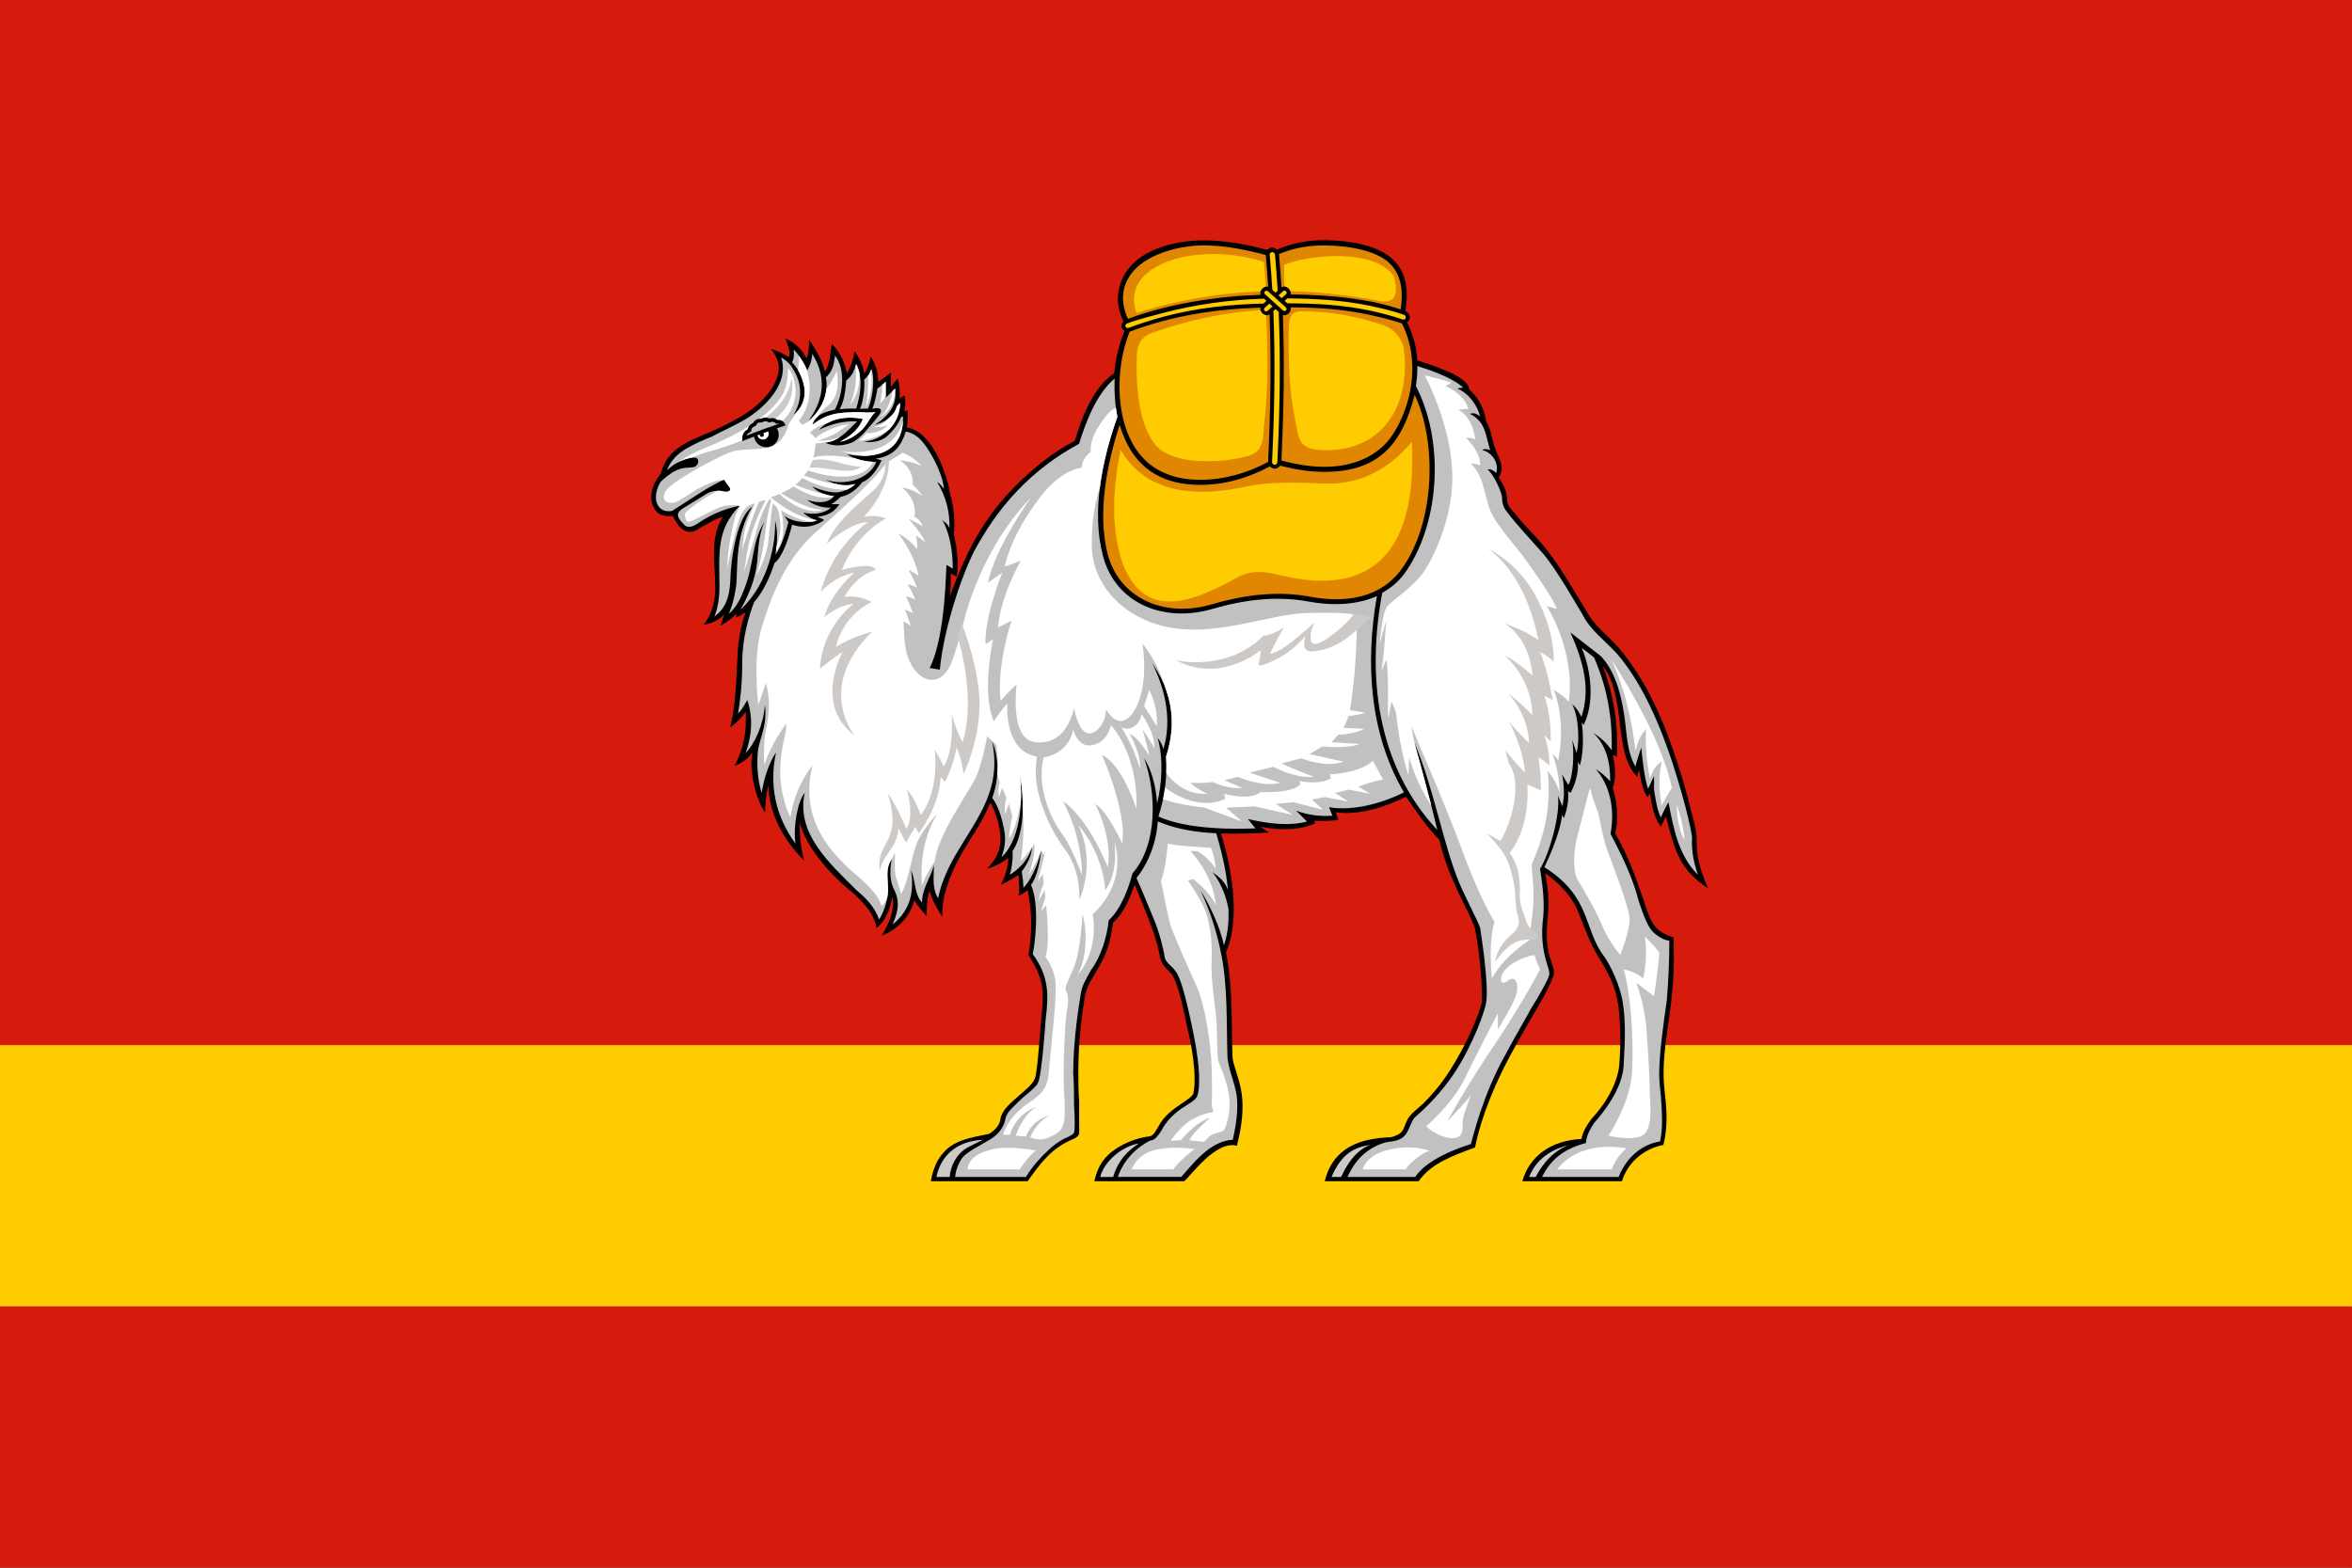
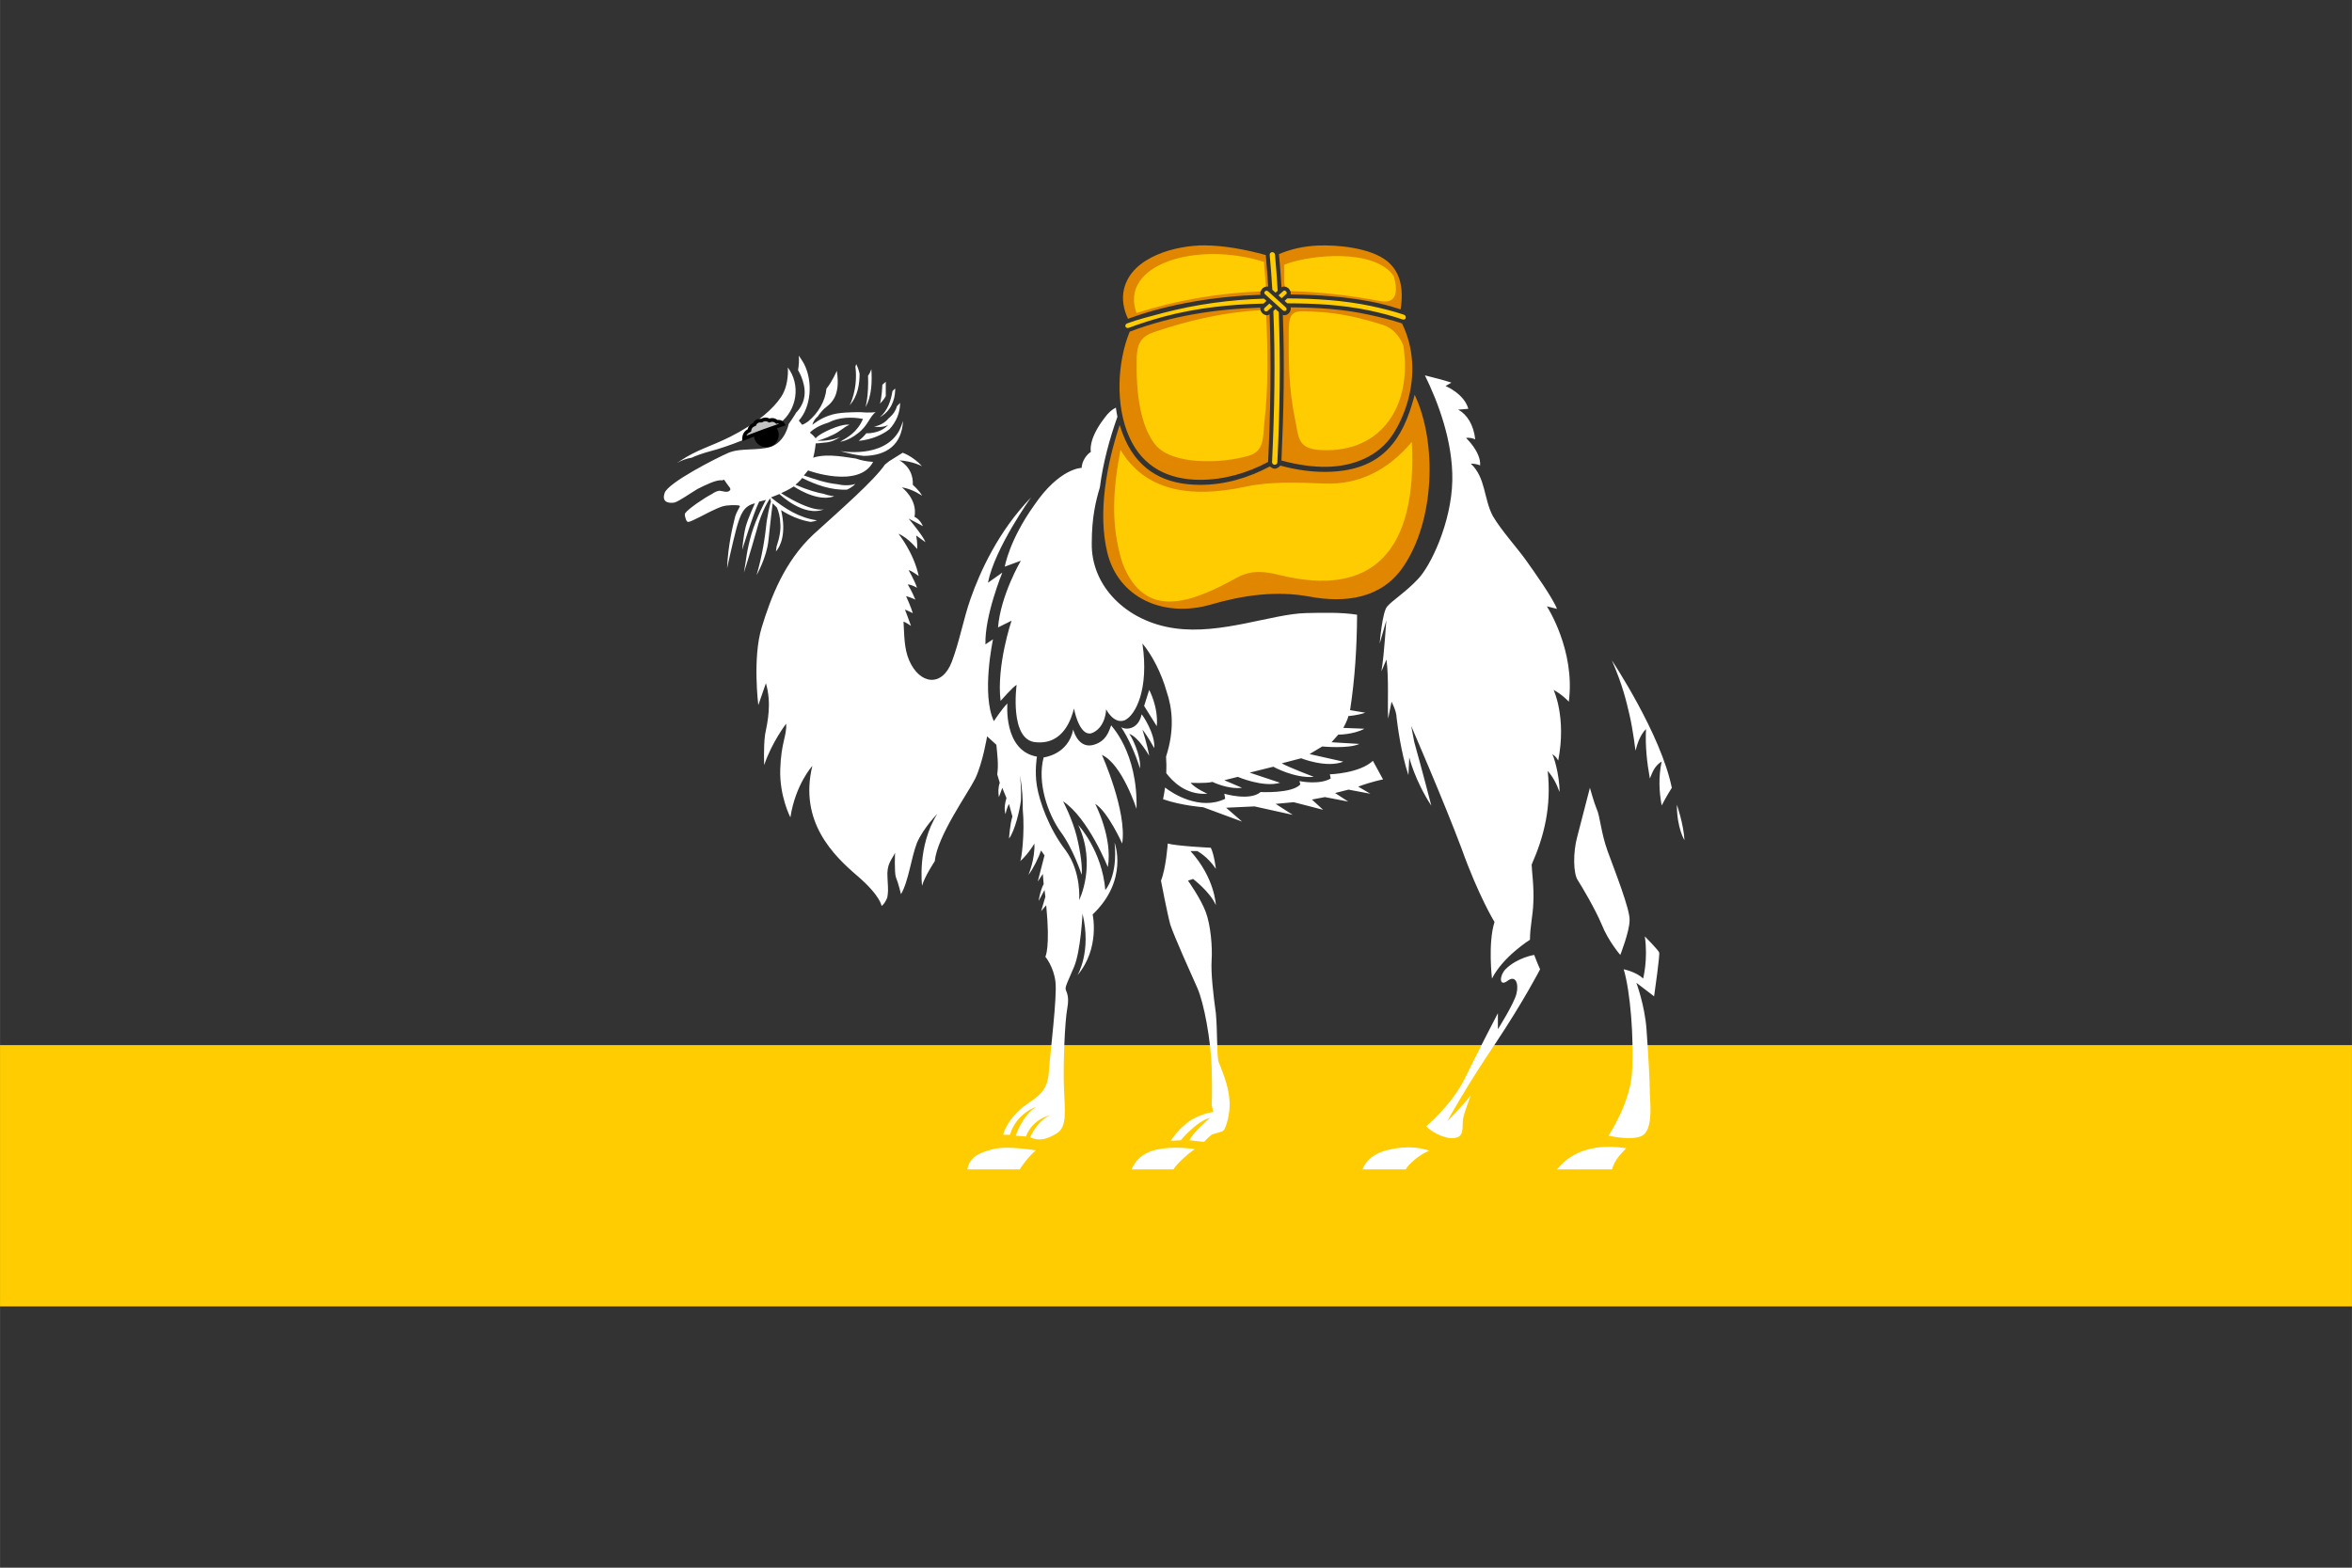
<svg xmlns="http://www.w3.org/2000/svg" width="600" height="400" fill-rule="evenodd" version="1.1" viewBox="0 0 169.33 112.89">
  <rect x="0" y="0" width="169.33" height="112.89" fill="#333333" stroke="none" />
  <defs>
    <style type="text/css" />
  </defs>
  <g transform="matrix(.081 0 0 .081 45.156 79.022)">
    <g fill="#9000cc">
      <path d="m0 20v100h60v-20h-40v-80z" />
      <path d="m80 20v100h60v-20h-40v-20h40v-20h-40v-20h40v-20z" />
      <path d="m210 40v20h20c5.523 0 10 4.477 10 10s-4.477 10-10 10h-20v20h20c16.569 0 30-13.431 30-30 0-16.569-13.431-30-30-30zm20-40c-38.66 0-70 31.34-70 70 0 38.66 31.34 70 70 70s70-31.34 70-70c0-38.66-31.34-70-70-70zm0 20c27.614 0 50 22.386 50 50 0 27.614-22.386 50-50 50s-50-22.386-50-50c0-27.614 22.386-50 50-50z" />
    </g>
-     <path d="m320 20v100h20v-62.781l40 62.781h20v-100h-20v62.781l-40-62.781z" fill="#f00" />
+     <path d="m320 20v100h20v-62.781l40 62.781h20v-100h-20l-40-62.781z" fill="#f00" />
    <g fill="#9000cc">
      <rect x="420" y="20" width="20" height="100" />
      <path d="m460 20v100h50c16.569 0 30-13.431 30-30v-40c0-16.569-13.431-30-30-30zm20 20h30c5.523 0 10 4.477 10 10v40c0 5.523-4.477 10-10 10h-30z" />
      <path d="m660 20-20 20h30c5.523 0 10 4.477 10 10s-4.477 10-10 10c-16.569 0-30 13.431-30 30v30h60v-20h-40v-10c0-5.523 4.477-10 10-10 16.569 0 30-13.431 30-30 0-16.569-13.431-30-30-30h-10z" />
      <path d="m790 3e-6c-38.66 0-70 31.34-70 70 0 38.66 31.34 70 70 70s70-31.34 70-70c0-38.66-31.34-70-70-70zm0 20c27.614 0 50 22.386 50 50 0 27.614-22.386 50-50 50s-50-22.386-50-50c0-27.614 22.386-50 50-50z" />
      <path d="m880 40v80h20v-100z" />
      <path d="m920 20v60h30c5.523 0 10 4.477 10 10s-4.477 10-10 10h-30l20 20h10c16.569 0 30-13.431 30-30s-13.431-30-30-30h-10v-20h40v-20z" />
    </g>
  </g>
-   <rect x="-2.5e-6" y="-3.1274e-6" width="169.33" height="112.89" fill="#d61a0c" />
  <rect x="-2.5e-6" y="75.259" width="169.33" height="18.815" fill="#fecc00" />
  <g transform="matrix(1.278 0 0 1.278 21.59 -39.343)">
    <g fill-rule="nonzero">
-       <path d="m54.481 44.862c0.061-0.06 0.168-0.121 0.264-0.13 0.103-0.009 0.234 0.062 0.307 0.117 0.73-0.312 1.465-0.486 2.267-0.522 1.14-0.051 3.094 0.116 4.112 0.948 0.813 0.664 1.075 1.668 0.845 3.038 0.164 0.065 0.295 0.285 0.238 0.453-0.021 0.06-0.09 0.15-0.136 0.194 0.338 0.708 0.524 1.363 0.572 2.133 0.497 0.166 2.921 0.865 2.921 1.632 0.39 0.344 0.851 0.953 0.951 1.807 0.277 0.415 0.321 0.963 0.476 1.427 0.055 0.163 0.113 0.321 0.19 0.476 0.213 0.412 0.322 0.881 0.048 1.237 0.26 0.429 0.468 0.785 0.468 1.271 0.008 0.182 0.07 0.282 0.15 0.442 0.272 0.302 0.525 0.632 0.803 0.938 0.433 0.477 0.891 0.936 1.281 1.433 0.805 1.025 1.639 2.482 2.315 3.591 0.587 0.963 1.187 1.232 1.94 2.179 1.451 1.824 2.347 3.885 3.086 6.18 0.271 0.792 0.503 1.609 0.706 2.421 0.148 0.592 0.359 1.226 0.399 1.838 0.012 0.185-0.005 0.374 0.008 0.6 0.046 0.768 0.328 1.587 0.639 2.272-1.687-1.088-1.892-2.244-2.378-4.043l-0.285 0.571c-0.423-0.594-0.478-1.121-0.618-1.855l-0.143 0.19c-0.331-0.51-0.337-0.986-0.476-1.522-0.048 0.095-0.048 0.238-0.095 0.38-0.821-0.802-0.883-2.385-1.039-3.502-0.135-0.961-0.335-2.071-0.898-2.736 0.64 1.666 0.874 3.345 0.795 5.097l-0.238-0.095c0.153 0.612 0.211 1.351 0 1.855 0.254 0.762 0.34 1.78 0.143 2.568 0.684 1.168 1.14 2.422 1.575 3.697 0.243 0.711 0.378 1.233 0.728 1.61 0.217 0.234 0.518 0.411 0.979 0.543 0.053 1.477 0.011 2.339-0.125 3.59-0.142 1.312-0.439 2.72-0.435 4.08 0.001 0.414 0.038 0.826 0.086 1.251 0.109 0.964 0.139 1.833-0.097 2.78-1.139 0.214-2.037 1.042-2.331 2.045h-5.612c0.389-1.415 1.64-2.307 3.329-2.378 0.067-0.388 0.289-0.771 0.571-1.142 0.755-0.795 1.524-2.04 1.57-3.187 0.075-1.058 0.069-2.197-0.077-3.261-0.133-0.972-0.561-1.787-1.062-2.59-0.488-0.782-0.815-1.664-1.145-2.521-0.34-0.918-1.089-1.698-1.903-2.283 0.228 1.121 0.221 1.895 0.119 2.808-0.063 0.755-0.027 1.496 0.235 2.21 0.111 0.303 0.216 0.572 0.074 0.88-0.274 0.684-0.667 1.366-1.046 1.998-0.482 0.833-0.965 1.666-1.41 2.499-0.816 1.535-1.575 3.337-1.92 5.064-1.203 0.448-2.479 0.889-3.176 1.903h-5.29c0.33-1.398 1.298-2.127 2.645-2.367 0.367-0.065 0.739-0.107 1.065-0.107 0.8-0.207 0.696-0.513 0.904-0.904 0.145-0.381 0.638-0.722 0.935-0.999 0.488-0.488 0.891-0.972 1.241-1.473 0.752-1.073 1.739-2.963 2.057-4.235 0.049-1.099-0.157-2.936-0.38-4.138-0.318-1.01-1.463-2.651-2.015-5.018-0.711-0.713-1.296-1.604-1.878-2.42-0.982 0.481-2.514 1.075-3.955 0.874l0.143 0.428c-0.453 0.063-0.918 0.072-1.379 0.048l0.095 0.143c-0.647 0.302-1.758 0.474-3.092 0.19 0.127 0.127 0.328 0.227 0.476 0.333-0.902 0.045-1.807 0.087-2.711 0.048 0.741 2.356 1.034 5 0.285 6.707 0.405 2.042 0.295 3.962 0.366 5.88 0.011 0.424 0.385 1.168 0.519 2.084 0.114 0.784 0.013 1.762-0.218 2.69l-0.048 0.238c-1.176-0.333-2.612 1.698-2.972 1.998h-5.066c0.199-0.849 0.526-1.371 1.222-1.83 0.549-0.363 1.174-0.598 1.823-0.69 0.297 0 0.416-0.338 0.571-0.571 0.291-0.582 0.877-1.012 1.407-1.356 0.198-0.128 0.392-0.268 0.544-0.451 0.237-0.938-0.083-2.827-0.333-3.758-0.171-0.801-0.417-2.233-0.856-2.997-0.286-0.286-0.611-0.548-0.69-1.033-0.201-1.239-1.033-3.04-1.413-4.027-0.315 0.838-0.573 1.546-1.226 2.159-0.21 1.773-0.764 2.388-1.284 3.329-0.288 0.522-0.313 0.909-0.381 1.366-0.186 1.243-0.285 2.486-0.285 3.742 3.57e-4 0.525 0.005 1.081 0.047 1.598v1.332c0 0.143 0.013 0.334 0 0.476-0.013 0.143-0.149 0.256-0.333 0.333-1.222 0.508-1.821 1.331-2.568 2.378h-5.453c0.128-0.841 0.526-1.647 1.286-2.082 0.517-0.296 1.137-0.414 1.741-0.535l0.238-0.048c0.254-0.127 0.596-0.452 0.641-0.774 0.051-0.373 0.275-0.657 0.533-0.911 0.216-0.213 0.531-0.472 0.81-0.72 0.244-0.217 0.585-0.508 0.651-0.855 0.164-0.864 0.241-2.51 0.32-3.227 0.178-1.607 0.134-2.257-0.72-3.596 0.207-1.302 0.218-2.327-0.048-3.657-0.129 0.114-0.334 0.255-0.523 0.327 0.094-0.279 0.021-0.899 0-1.189-0.318 0.234-0.653 0.419-0.999 0.571 0.22-0.381 0.441-1.022 0.428-1.522-0.373 0.306-0.749 0.47-1.189 0.618 0.655-0.696 0.843-1.294 0.714-2.188-0.115-0.574-0.252-1.065-0.538-1.545-0.489 1.228-1.158 2.042-1.718 3.068-0.542 0.991-1.041 2.274-0.978 3.376-0.269-0.431-0.614-0.976-0.713-1.474-0.186 0.372-0.154 1.15-0.19 1.427-0.217-0.3-0.508-0.557-0.666-0.904-0.287 1-0.983 1.673-1.855 1.998 0.4-0.635 0.755-1.419 0.618-2.188-0.183 0.732-0.302 1.272-0.904 1.76-0.146-0.765-0.526-1.192-1.189-1.855-1.269-1.015-2.753-2.58-3.139-4.09 0 0.825 0.048 1.316 0.238 2.14-1.091-1.091-1.998-2.644-1.998-4.233-0.146 0.513-0.174 1.016-0.19 1.522-0.524-0.723-0.918-2.37-0.713-3.377-0.314 0.421-0.568 0.579-0.999 0.761 0.51-1.045 0.67-1.806 0.618-3.044-0.225 0.334-0.555 0.635-0.87 0.88 0.275-1.146 0.349-2.5 0.394-3.695 0.036-0.946 0.116-1.874 0.476-2.798-0.175 0.117-0.327 0.207-0.523 0.285v-0.19c-0.274 0.263-0.575 0.501-0.904 0.666 0.093-0.217 0.136-0.462 0.238-0.666-0.32 0.373-0.711 0.519-1.189 0.618 0.477-0.597 0.666-1.317 0.666-2.093 0-1.293-0.337-2.857 0.428-3.995-0.461 0.114-0.864 0.408-1.284 0.618-0.433 0.325-0.811 0.309-1.189-0.095-0.07-0.105-0.333-0.464-0.333-0.571-0.532 0.05-0.92-0.06-1.136-0.579-0.256-0.616 0.038-1.314 0.448-1.818 0.364-1.366 1.419-1.766 2.739-2.323 0.636-0.268 1.238-0.572 1.829-0.922 0.85-0.501 1.773-1.343 2.029-2.323 0.147-0.566-0.061-1.014-0.393-1.453 0.357 0.107 0.679 0.249 0.999 0.476 0.139-0.278-0.078-0.792-0.19-1.046 0.353 0.087 0.949 0.561 1.189 1.094 0.141-0.208 0.151-0.841 0.143-1.046 0.385 0.565 0.759 1.161 0.889 1.788 0.299-0.357 0.323-1.087 0.395-1.55 0.471 0.46 0.727 1.03 0.856 1.665 0.246-0.454 0.334-0.746 0.428-1.237 0.234 0.313 0.523 0.832 0.523 1.237 0.231-0.231 0.313-0.649 0.38-0.951 0.263 0.381 0.434 0.923 0.428 1.427 0.247-0.156 0.482-0.337 0.713-0.523v0.809l0.381-0.476c0.113 0.339 0.153 0.791 0.095 1.141l0.285-0.19c0.101 0.349 0.048 0.606 0 0.904l0.19-0.048c0.023 0.262-0.005 0.653-0.048 0.951 0.782 0.127 1.357 0.895 1.701 1.548 0.245 0.465 0.648 1.494 0.724 2.162 0.234 0.704 0.296 1.763 0.222 2.272 0.176 0.852 0.286 1.649 0.159 2.436l-0.333-0.19c0 0.428 0 0.856-0.048 1.284 0.887-2.4 1.79-4.287 3.662-6.183 0.947-0.96 2.154-1.957 3.377-2.568 0.375-1.311 1.045-3.042 2.217-3.81 0.071-0.868 0.299-1.691 0.578-2.391-0.199-0.149-0.228-0.325-0.061-0.534-0.295-0.617-0.387-1.22-0.249-1.838 0.473-2.121 3.015-2.74 4.834-2.726 1.095 0.009 2.258 0.194 3.504 0.535z" />
-       <path d="m33.86 54.294c-0.095 0.285-0.333 0.666-0.809 1.094-0.523 0.428-1.284 0.285-1.284 0.285 1.17-0.106 2.045-1.09 2.045-2.188l-0.182 0.19c-0.138 0.554-0.722 0.93-1.245 1.046 0.949-0.593 1.254-1.26 1.141-2.045l-0.523 0.523v-0.904c-0.174 0.143-0.292 0.268-0.467 0.38-0.09 0.546-0.199 0.951-0.294 1.141 0.238-0.048 0.428-0.048 0.476 0.048 0.095 0.143-0.19 0.428-0.333 0.618-0.19 0.19-0.761 0.999-1.284 1.237-0.571 0.238-1.189 0.19-1.522 0 0.771-0.048 1.291-0.677 1.807-1.189-0.72-0.048-1.497 0.154-2.14 0.476 0.597-0.682 1.628-0.787 2.473-0.618-0.323 0.769-0.91 1.061-1.284 1.284 0 0 0.476-0.048 0.999-0.476 0.571-0.428 0.666-0.951 0.999-1.189 0 0-0.381 0.048-0.856 0-0.428 0-1.284 0-1.76 0.19-0.476 0.143-0.951 0.523-0.951 0.523 0.179-0.625 0.845-0.753 1.276-0.856 0.444-0.889 0.63-2.192 0.009-3.044-0.087 0.618-0.159 0.876-0.52 1.237 0.187 0.936-0.28 1.879-1.002 2.473 0.777-1.067 1.148-2.333 0.238-3.805-0.033 0.586-0.313 0.924-0.285 0.951 0.05-1.19e-4 -0.393-0.838-0.767-1.203 0.026 0.237 0.029 0.511-0.09 0.727 0.19 0.19 0.523 0.618 0.666 1.284 0.238 1.094-0.571 1.665-0.571 1.665 0.285-0.476 0.428-1.046 0.333-1.617-0.048-0.428-0.37-1.008-0.571-1.237-0.137-0.156-0.302-0.265-0.476-0.381 0.512 1.479-0.964 2.901-2.11 3.556-0.593 0.339-1.222 0.612-1.79 0.915-0.476 0.19-0.904 0.38-1.332 0.618-0.809 0.428-1.094 0.999-1.189 1.284 0.143-0.143 0.38-0.333 0.571-0.428 0.333-0.19 0.809-0.333 0.999-0.285 0.238 0 0.238 0.333 0.048 0.476-0.19 0.143-0.618 0-1.094 0.238-0.333 0.143-0.714 0.476-0.904 0.666-0.19 0.333-0.333 0.809-0.19 1.189 0.19 0.476 0.618 0.476 0.856 0.428 0.285-0.19 1.046-0.666 1.475-0.951 0.571-0.381 1.332-0.761 1.427-0.809 0.048 0 0.143 0.19 0.19 0.238 0.048 0.095 0.285 0.285 0.143 0.381-0.143 0.143-0.428 0-0.618 0-0.19 0-0.428 0.048-0.618 0.143-0.163 0.098-0.687 0.421-1.044 0.644-0.494 0.309-0.943 0.461-0.335 1.068 0.095 0.143 0.333 0.333 0.809 0 0.872-0.609 1.785-0.895 2.378-0.999-1.353 1.365-1.142 2.715-1.142 4.614 0 0.714-0.143 1.284-0.285 1.617 0.333-0.238 0.846-0.68 0.893-2.012 0.048-1.379 0.391-3.601 1.247-4.172-0.999 1.617-0.816 3.497-0.911 4.448-0.143 0.999-0.373 1.498-0.421 1.593 0.424-0.356 0.669-0.868 0.861-1.361 0.623-1.598 0.381-2.511 1.137-3.823-0.68 1.807 0.084 2.378-1.332 4.947 1.305-1.214 1.97-3.153 1.95-4.994 0.238 0.809 0.009 1.903 0.009 1.903 0.385-0.502 0.613-1.411 0.738-1.846l-0.224-0.343c0.541 0.397 1.44 0.423 1.855 0.238-2.37e-4 0.016-0.428-0.072-0.809-0.428 0.856 0.19 1.375-0.086 1.565-0.276-0.048 0-0.757 0.038-1.328-0.437 1.145 0.361 1.445-0.165 1.523-0.214 0 0-0.762-0.024-1.238-0.547 0 0 0.809 0.38 1.427 0.333 0.666-0.095 0.999-0.476 0.999-0.476s-0.713 0.285-1.665-0.238c0.994 0.366 2.427 0.018 2.845-0.999-0.553 0-1.184-0.133-1.656-0.428 1.903 0.336 3.199-0.301 3.164-2.129l-0.12 0.036zm-3.455-0.451c0.428-0.048 0.651-0.036 0.937-0.036 0.24-0.815 0.399-1.707-0.003-2.51-0.133 0.443-0.245 0.665-0.562 0.929-0.034 0.496-0.11 1.185-0.372 1.617zm1.144-0.025c0.17 0 0.294-0.011 0.458-0.011 0.251-0.574 0.402-1.631 0.188-2.224-0.118 0.317-0.192 0.382-0.408 0.598 0.048 0.428-0.056 1.287-0.238 1.637zm14.505 0.451c-0.139-0.674-0.187-1.463-0.156-2.158-1.019 0.86-1.619 2.435-2.006 3.682-1.276 0.682-2.462 1.584-3.463 2.628-1.126 1.175-1.869 2.372-2.43 3.389-0.73 1.427-1.725 4.376-1.95 6.707l-0.571-0.095c0.94-1.881 0.908-5.813 0.951-5.803l0.349 0.206c0-1.855-0.587-2.727-0.587-2.727 0.164 0.138 0.323 0.227 0.402 0.449 0.022-0.943-0.198-1.772-0.687-2.59 0.124 0.038 0.33 0.308 0.38 0.38-0.061-0.587-0.341-1.27-0.668-1.843-0.338-0.594-0.758-1.27-1.486-1.391-0.25 0.784-0.662 1.395-1.698 1.522l0.333 0.095s-0.428 0.999-1.094 1.237c0 0-0.452 0.68-1.213 0.823 0 0-0.309 0.319-0.547 0.414h0.476s-0.329 0.652-1.232 0.699l0.381 0.19s-0.765 0.642-1.812 0.261c0 0-0.38 1.703-0.999 2.179 0 0-0.38 1.332-1.141 2.188-0.285 0.761-0.666 1.998-0.666 3.377 0 1.379-0.143 2.331-0.238 2.901 0.23-0.23 0.365-0.484 0.523-0.761 0.334 1.037 0.26 1.971-0.095 2.997 0.519-0.571 0.978-1.505 1.09-2.728 0.136 1.207-0.303 1.864-0.395 2.585-0.095 0.904 0.019 1.807 0.209 2.378 0.095-0.618 0.333-1.57 0.809-2.283-0.395 1.845-0.037 3.595 1.094 5.137-0.143-0.999 0.143-2.426 0.523-2.854-0.501 2.284 1.365 3.934 2.949 5.517 0.525 0.42 1.021 0.971 1.237 1.617 0.262-0.392 0.428-0.942 0.492-1.417 0.08-0.588-0.2-1.438 0.221-1.96 0 0-0.238 0.999 0.143 1.712 0.38 0.761 0.143 1.379-0.095 1.95 1.011-0.821 1.214-1.812 1.046-3.044 0.247 0.523 0.18 1.369 0.618 1.807-0.03-0.714 0.472-1.395 0.666-2.093 0.002 0.66-0.12 1.258 0.238 1.855 0.134-0.803 0.6-1.805 0.997-2.476 1.296-2.192 2.575-3.659 2.048-6.371 0.666 1.57 0 3.187 0 3.187s0.428 0.476 0.666 1.76c0.143 0.666 0 1.189-0.143 1.57 0.143-0.095 1.379-1.237 1.046-4.614 0.523 3.139-0.428 4.281-0.428 4.281 0.048 0.38-0.048 0.999-0.143 1.332 0 0 0.999-0.571 1.237-1.57 0 0.713-0.571 1.379-0.571 1.379 0.05 0.333 0.092 0.642 0.095 0.927 0.095-0.095 0.666-0.689 0.999-2.116-0.143 1.475-0.571 1.95-0.571 1.95 0.523 1.189 0.19 3.52 0.095 3.9 0.919 1.249 0.901 2.288 0.734 3.643-0.034 0.464-0.077 1.009-0.126 1.535-0.093 1.005-0.208 1.938-0.323 2.099-0.095 0.19-0.333 0.381-0.666 0.666-0.238 0.19-0.476 0.428-0.761 0.714-0.333 0.333-0.38 0.523-0.428 0.761-0.11 0.441-0.454 0.8-0.833 1.032-0.498 0.305-1.293 0.681-1.562 1.028-0.285 0.38-0.395 0.881-0.405 1.079h3.99c0.333-0.571 0.904-1.189 1.379-1.617 0.381-0.333 0.714-0.523 0.951-0.618 0.19-0.095 0.38-0.19 0.38-0.285 0.048-0.095 0.048-0.761 0-1.522 0-0.523 0-1.141-0.048-1.807 0-1.903 0.333-3.9 0.428-4.471 0.048-0.428 0.285-0.809 0.571-1.332 0.567-0.756 0.903-1.867 0.999-2.806 0.681-0.617 1.126-1.803 1.341-2.645 1.439-1.636 1.349-4.56 0.656-6.487 0.437 0.667 0.67 1.627 0.732 2.549 0.288-1.186 0.35-2.619 0.029-3.69 0.15 0.177 0.239 0.346 0.325 0.618 0.661-2.198-0.338-4.213-0.632-4.851 0.743 1.142 1.576 2.825 0.782 5.279 0.073 1.099-0.057 2.208-0.428 3.377 1.665 0.761 4.423 0.714 5.47 0.666-0.152-0.152-0.286-0.358-0.428-0.523 1.093 0.243 2.225 0.419 3.329 0.143l-0.618-0.618c0.614 0.238 1.35 0.343 2.045 0.285l-0.19-0.476c1.356 0.23 3.016-0.228 4.22-0.838-1.921-3.29-2.194-7.251-1.521-11.057-1.131 0.503-2.53 0.552-3.848 0.306-1.826-0.34-3.653-0.098-5.418 0.415-2.746 0.798-5.479-0.294-6.181-3.033-0.637-2.485-0.03-5.381 0.826-7.793zm6.199 36.078c-0.057-1.879 0.021-3.89-0.339-5.746-0.242-1.249-0.629-2.473-1.169-3.624 0 0 0.932 1.407 1.313 3.072 0.285-0.856 0.257-1.597 0.257-2.026-0.095-0.523-0.333-1.379-0.904-2.093 0.377 0.263 0.724 0.557 0.87 1.011-0.105-1.284-0.469-2.54-0.659-3.206-1.142-0.048-2.293-0.238-3.292-0.666-0.021-2.38e-4 -0.013 1.681-1.2 3.193 0.238 0.523 0.571 1.332 0.904 2.14 0.428 0.999 0.571 1.76 0.666 2.188 0 0.416 0.419 0.605 0.618 0.904 0.285 0.333 0.618 1.522 1.046 3.662 0.38 1.903 0.333 2.997 0.19 3.377-0.095 0.238-0.381 0.38-0.666 0.571-0.575 0.345-1.077 0.823-1.379 1.427-0.144 0.192-0.333 0.523-0.618 0.523-1.189 0.618-1.665 1.57-1.808 2.045h3.567c0.632-0.691 1.592-2.027 2.901-2.093 0.224-0.934 0.321-1.895 0.209-2.566-0.122-0.734-0.422-1.288-0.509-2.095zm24.89-6.564c-0.19 0-0.523-0.143-0.856-0.428-0.333-0.285-0.584-0.951-0.869-1.807-0.325-1.302-0.97-2.611-1.583-3.778 0.263-1.46-0.066-2.773-0.829-3.642 0.476 0.285 0.809 0.683 0.809 0.683 0.011-1.106-0.239-2.047-0.951-2.728 0.344 0.21 0.724 0.522 1.035 0.979 0.081-2.757-0.713-4.557-0.989-5.224-0.254-0.215-0.455-0.367-0.696-0.538 0.527 1.251 0.739 3.052 0.106 4.334l-0.108-0.141c0.19 1.427-0.077 2.387-0.116 2.414l-0.109-0.207c0.095 0.904-0.407 1.76-0.407 1.76l-0.143-0.095c0.095 0.761-0.238 1.522-0.238 1.522l-0.095-0.19c-0.095 0.999-0.761 2.473-0.999 2.949 1.379 0.866 1.909 1.798 2.213 2.498 0.373 0.861 0.561 1.768 1.164 2.543 0.333 0.476 0.904 1.617 1.046 2.616 0.143 0.904 0.143 1.903 0.048 3.472-0.048 1.379-1.237 2.806-1.665 3.282-0.22 0.347-0.44 0.709-0.463 1.133-1.089 0.282-1.956 0.833-2.469 1.911h4.312c0.618-1.57 1.903-1.95 2.331-1.998 0.19-0.856 0.095-1.712 0.048-2.568-0.048-0.428-0.095-0.856-0.095-1.237 0-1.094 0.238-2.854 0.428-4.138 0.094-1.132 0.143-2.24 0.143-3.377zm-14.193-32.377c0.008 0.4-0.02 0.733-0.083 1.133 1.559 2.959 1.423 7.501-0.519 10.391-0.391 0.581-0.837 0.954-1.374 1.258-0.883 4.701-0.306 9.716 3.102 13.364-0.481-2.038-1.297-4.946-1.297-4.946 1.094 2.569 1.617 5.708 2.521 7.896 0.333 0.809 1.094 2.236 1.189 2.568 0 0 0.523 3.234 0.333 4.233-0.19 0.951-1.141 3.139-2.093 4.376-0.761 1.046-1.57 1.76-1.95 2.093-0.388 0.583-0.303 1.207-1.284 1.332-0.095 0-0.238 0.048-0.333 0.048-1.474 0.428-1.958 1.57-2.148 1.95h3.813c0.285-0.428 1.046-1.189 3.139-1.855 0.143-0.476 0.666-2.759 1.95-5.042 0.523-0.999 1.046-1.855 1.427-2.568 0.618-0.999 0.999-1.712 1.046-1.95 0-0.143-0.048-0.333-0.143-0.618-0.143-0.476-0.333-1.237-0.238-2.283 0.146-1.129 0.004-2.032-0.143-3.044 0.537-0.865 1.171-3.16 0.999-4.138l0.259 0.613c0.134-0.63 0.096-1.212-0.021-1.802l0.354 0.597c0.262-0.419 0.351-1.768 0.217-2.547l0.245 0.731c0.163-0.516 0.157-1.964-0.245-2.729 0.248 0.206 0.412 0.47 0.517 0.711 0.529-1.541 0.129-3.081-0.612-4.754l1.712 1.332c0.666 0.713 1.077 1.766 1.311 3.282 0.152 0.983 0.13 2.057 0.639 2.949 0-0.143 0.333-1.094 0.333-1.094 0 0.285 0.19 1.903 0.38 2.331 0 0 0.333-0.713 0.333-0.713v0.761c0.048 0.285 0.143 1.094 0.381 1.57 0.133-0.298 0.27-0.571 0.428-0.856 0.287 1.421 0.549 2.991 1.665 4.09-0.19-0.523-0.381-1.284-0.333-2.093 0-0.143-0.238-1.522-1.094-4.186-0.904-2.759-1.95-4.804-3.139-6.183-0.597-0.656-1.505-1.346-1.903-2.14-0.285-0.476-1.474-2.568-2.236-3.472-0.696-0.795-1.459-1.581-2.093-2.426-0.19-0.238-0.239-0.523-0.238-0.761 0.001-0.207-0.401-1.223-0.809-1.57 0.157-0.078 0.39 0.104 0.476 0.19 0.182-0.545-0.219-1.149-0.761-1.284 0 0 0.048-0.143 0.428 0-0.276-0.828-0.231-1.59-1.141-2.045 0 0 0.238-0.143 0.571 0.143-0.143-0.619-0.665-1.33-1.284-1.57 0 0 0.095-0.048 0.333-0.048-0.186-0.186-0.782-0.668-2.588-1.222z" fill="#c1c1c1" />
      <path d="m63.738 76.185c-0.451-1.766-0.959-3.579-0.959-3.579l-0.175-0.914s1.84 4.244 2.839 6.907c0.951 2.664 1.855 4.138 1.855 4.138-0.38 1.189-0.143 3.187-0.143 3.187 0.618-1.237 2.14-2.188 2.14-2.188 0.001-0.74 0.165-1.343 0.19-2.093 0.048-0.856-0.095-1.855-0.095-2.14 0.704-1.6 1.12-3.26 0.904-5.28 0.277 0.313 0.499 0.709 0.666 1.189 0.013-0.943-0.357-2.158-0.428-2.14 0.132 0.076 0.224 0.142 0.354 0.366 0.476-2.426-0.259-3.98-0.259-3.98 0.523 0.285 0.856 0.666 0.856 0.666 0.38-2.901-1.237-5.375-1.237-5.375l0.571 0.143c-0.238-0.618-1.284-2.093-1.76-2.759-0.476-0.666-1.379-1.665-1.855-2.473-0.52-0.983-0.393-2.158-1.241-2.951 0.176-0.002 0.351 0.03 0.527 0.097 0.048-0.761-0.793-1.542-0.793-1.542 0.155-0.038 0.387 0.014 0.517 0.078-0.093-0.822-0.459-1.404-0.96-1.675l0.571-0.048c-0.238-0.856-1.284-1.284-1.284-1.284l0.333-0.19c-0.402-0.134-1.111-0.315-1.495-0.41 0.725 1.477 1.585 3.71 1.543 5.928-0.048 2.378-1.237 4.851-1.95 5.565-0.666 0.713-1.427 1.189-1.712 1.522-0.285 0.285-0.428 2.093-0.428 2.093l0.381-1.332c-0.024-1.19e-4 -0.108 1.855-0.285 2.901l0.285-0.666c0.143 1.094 0.048 2.473 0.095 3.329l0.19-0.951s0.285 0.523 0.285 0.904c0.048 0.38 0.238 1.95 0.666 3.234l0.048-0.999s0.313 1.298 1.244 2.722zm-29.596-21.08-0.011-0.001-4.75e-4 0.001 0.011 3.57e-4zm-1.056 26.259c0.012-0.063 0.021-0.125 0.03-0.186 0.037-0.275-0.004-0.607-0.015-0.936-0.058-0.78 0.234-0.998 0.426-1.405 0 0-0.048 1.094 0.048 1.379 0.143 0.333 0.285 0.951 0.285 0.951 0.428-0.713 0.571-2.045 0.904-2.901 0.38-0.856 1.141-1.617 1.141-1.617-1.141 1.807-0.856 4.043-0.856 4.043 0.143-0.523 0.714-1.379 0.714-1.379 0.143-1.427 1.855-3.805 2.283-4.661 0.428-0.904 0.666-2.378 0.666-2.378l0.523 0.476c0.05 0.557 0.131 1.107 0.048 1.665l0.143 0.476c-0.093 0.269-0.092 0.539-0.048 0.809l0.19-0.523 0.236 0.575c-0.19 0.618-0.048 0.904-0.048 0.904 0.048-0.333 0.19-0.571 0.19-0.571l0.193 0.709c-0.143 0.428-0.19 1.237-0.19 1.237 0.333-0.428 0.618-1.665 0.666-2.14-2e-3 0.098-0.006 0.193-0.011 0.287 0.034-0.494 0.028-1.062-0.037-1.714 0.126 0.754 0.166 1.391 0.155 1.927 0.128 1.312-0.078 2.925-0.155 2.925 0.222-0.183 0.468-0.484 0.651-0.75 0.005-0.019 0.01-0.039 0.015-0.058l-4.75e-4 0.037c0.055-0.081 0.103-0.158 0.143-0.227 0.048 0.856-0.333 1.76-0.333 1.76 0.258-0.32 0.581-0.986 0.711-1.37l4.75e-4 5.94e-4 0.002-0.011-0.001 0.012 0.191 0.273-0.38 1.474 0.285-0.428 0.048 0.571c-0.19 0.333-0.285 0.951-0.285 0.951l0.333-0.618 0.048 0.381-0.238 0.809 0.285-0.333c0.238 2.426-0.048 2.901-0.048 2.901s0.476 0.571 0.571 1.427c0.095 0.856-0.285 3.853-0.381 5.137-0.095 1.284-0.951 1.427-1.665 2.093-0.761 0.713-0.904 1.379-0.904 1.379h0.381c0.38-1.237 1.474-1.57 1.474-1.57-0.809 0.523-1.141 1.617-1.141 1.617l0.571 0.048c0.38-0.999 1.332-1.189 1.332-1.189-0.761 0.38-1.094 1.237-1.094 1.237 0.571 0.238 0.951 0.095 1.522-0.238 0.571-0.381 0.428-1.284 0.38-2.568-0.048-1.284 0.048-3.71 0.19-4.471 0.143-0.761-0.095-0.951-0.095-1.094 0-0.19 0.095-0.333 0.476-1.237 0.381-0.904 0.476-2.997 0.476-2.997 0.523 2.14-0.285 3.472-0.285 3.472 1.284-1.522 0.856-3.425 0.856-3.425 2.045-1.95 1.237-4.043 1.237-4.043 0.19 1.903-0.523 2.664-0.523 2.664-0.19-2.236-1.522-3.662-1.522-3.662 1.046 2.236 0.048 4.233 0.048 4.233s0.143-1.57-0.761-2.806c-0.951-1.237-1.474-2.759-1.617-3.615-0.143-0.856 0-1.665 0-1.665-1.903-0.333-1.665-2.997-1.665-2.997-0.333 0.333-0.761 0.999-0.761 0.999-0.714-1.522-0.048-4.614-0.048-4.614l-0.428 0.285c-0.048-1.617 0.951-4.043 0.951-4.043-0.333 0.238-0.809 0.571-0.809 0.571 0.38-1.95 2.426-4.804 2.426-4.804-1.849 1.908-2.883 4.215-3.404 5.701-0.406 1.158-0.623 2.405-1.055 3.549-0.554 1.466-1.818 1.289-2.408-0.078-0.292-0.677-0.27-1.457-0.315-2.18 0.143 0.048 0.421 0.245 0.421 0.245-0.095-0.285-0.34-0.917-0.34-0.917 0.143 0.048 0.442 0.197 0.442 0.197-0.095-0.333-0.38-0.958-0.38-0.958 0.333 0.095 0.523 0.197 0.523 0.197-0.19-0.476-0.428-0.856-0.428-0.856 0.224 0.007 0.523 0.189 0.523 0.189-0.143-0.428-0.476-0.998-0.476-0.998 0.19 0.048 0.571 0.333 0.571 0.333-0.285-1.332-1.141-2.378-1.141-2.378 0.571 0.238 1.046 0.856 1.046 0.856 0.048-0.238-0.048-0.761-0.048-0.761 0.19 0.143 0.523 0.38 0.523 0.38-0.143-0.38-0.951-1.332-0.951-1.332 0.285 0.143 0.809 0.428 0.809 0.428-0.19-0.428-0.476-0.523-0.476-0.523 0.19-0.999-0.713-1.665-0.713-1.665 0.618 0.095 1.141 0.476 1.141 0.476-0.143-0.285-0.523-0.618-0.523-0.618 0.048-0.999-0.761-1.379-0.761-1.379 0.761 0.048 1.284 0.333 1.284 0.333-0.523-0.571-1.094-0.761-1.094-0.761l-0.761 0.476-0.238 0.19c-0.618 0.904-2.473 2.521-4.043 3.948-1.617 1.522-2.378 3.52-2.901 5.232-0.523 1.712-0.19 4.376-0.19 4.376l0.428-1.237c0.333 1.141 0.095 2.188-0.048 2.901-0.095 0.713-0.048 1.712-0.048 1.712 0.428-1.284 1.237-2.331 1.237-2.331 0.048 0.666-0.285 1.046-0.333 2.568-0.048 1.522 0.571 2.711 0.571 2.711 0.285-1.855 1.237-2.901 1.237-2.901-0.761 3.139 1.189 5.042 2.521 6.183 1.332 1.141 1.379 1.712 1.379 1.712 0.15-0.113 0.241-0.285 0.32-0.47zm7.763-2.065c0.089-0.12 0.173-0.252 0.242-0.397l-0.002-0.001c-0.068 0.142-0.151 0.275-0.24 0.399zm-3.247 17.375h2.954c0.146-0.267 0.633-0.875 0.908-1.068 0 0-1.553-0.275-2.374-0.081-0.902 0.213-1.387 0.508-1.488 1.149zm13.999-16.933s-0.095-0.809-0.285-1.189c0 0-1.95-0.095-2.426-0.238 0 0-0.095 1.379-0.381 2.093 0 0 0.333 1.76 0.523 2.473 0.238 0.713 1.141 2.711 1.522 3.567 0.38 0.856 0.761 2.949 0.809 4.471 0.048 1.474 0 2.14 0 2.14l0.095 0.381s-0.761 0.095-1.427 0.571c-0.666 0.523-0.971 1.052-0.971 1.052l0.565-0.029s0.881-1.071 1.642-1.261c0 0-0.967 0.832-1.157 1.26l0.824 0.093s0.285-0.307 0.428-0.402c0.19-0.095 0.571-0.143 0.666-0.238 0.095-0.048 0.428-0.951 0.333-1.76-0.048-0.809-0.476-1.76-0.618-2.14-0.095-0.428-0.048-1.665-0.143-2.711-0.143-1.046-0.285-2.236-0.238-2.997 0.048-0.714-0.048-1.95-0.333-2.711-0.285-0.761-0.999-1.76-0.999-1.76l0.285-0.095s0.951 0.713 1.284 1.474c0 0-0.048-1.522-1.427-3.044h0.381s0.571 0.285 1.046 0.999zm-4.753 16.933h2.36c0.266-0.435 1.181-1.163 1.223-1.138 0 0-0.704-0.12-1.476-0.069-0.857 0.057-1.681 0.261-2.107 1.207zm13.6-23.021c-0.761 0.713-2.426 0.761-2.426 0.761l0.048 0.238c-0.666 0.38-1.76 0.143-1.76 0.143l0.048 0.19c-0.476 0.523-2.236 0.428-2.236 0.428-0.618 0.523-2.045 0.095-2.045 0.095l0.048 0.285c-1.426 0.69-2.984-0.31-3.387-0.635-0.029 0.218-0.067 0.437-0.113 0.659 1.033 0.361 2.263 0.452 2.263 0.452l2.188 0.809-0.899-0.782 1.601-0.074 2.152 0.476-0.961-0.618 1.015-0.095 1.658 0.428-0.631-0.577 0.731-0.139 1.317 0.253-0.744-0.482 0.759-0.191 1.231 0.232-0.687-0.401c0.761-0.285 1.4-0.407 1.4-0.407l-0.571-1.046zm-12.604-3.995s0.523 0.951 0.428 2.045c0 0-0.476-0.761-0.713-1.141 0 0 0.19-0.618 0.285-0.904zm-0.428 1.379c0.026-0.013 0.778 1.085 0.714 1.903 0 0-0.333-0.618-0.666-1.046 0 0 0.285 0.907 0.38 1.478 0 0-0.618-1.097-1.141-1.24 0.082-1.18e-4 0.711 1.236 0.618 1.95-0.213-0.738-0.668-1.76-1.057-2.323 0.339 0.194 0.989 0.072 1.152-0.722zm-0.285 5.327s-0.809-2.521-1.95-3.044c0 0 1.427 3.187 1.142 4.994 0 0-0.809-1.807-1.522-2.236 0 0 0.999 1.903 0.713 3.567 0 0-1.094-2.759-2.521-3.71 0 0 0.523 0.999 0.761 1.95 0.238 0.951 0.333 1.807 0.285 2.188 0 0-0.476-1.475-1.189-2.426-0.713-0.999-1.332-2.759-0.951-4.186 0 0 1.379-0.143 1.665-1.57 0.065 0.259 0.382 1.094 1.17 0.856 0.677-0.205 0.828-0.714 0.97-1.094-0.041 0 1.506 1.474 1.427 4.709zm23.689 20.31h3.097c0.143-0.502 0.437-0.819 0.801-1.189-1.573-0.255-3.01 0.07-3.897 1.189zm4.944-13.128s0.713 0.713 0.809 0.904c0.048 0.143-0.238 2.14-0.285 2.473l-0.999-0.761s0.476 1.284 0.571 2.616c0.095 1.332 0.19 2.901 0.19 3.71 0.048 0.761 0.143 2.093-0.523 2.331-0.666 0.238-1.807-0.048-1.807-0.048s1.284-1.903 1.332-3.71c0.095-1.808-0.095-4.376-0.476-5.66 0 0 0.713 0.143 1.094 0.523 0 0 0.285-1.094 0.095-2.378zm-3.092-8.371s0.238 0.856 0.38 1.189c0.19 0.381 0.238 1.332 0.618 2.378 0.38 1.046 1.284 3.329 1.237 3.9 0 0.618-0.523 1.95-0.523 1.95s-0.666-0.761-1.046-1.712c-0.381-0.904-1.094-2.093-1.332-2.473-0.285-0.381-0.285-1.617-0.048-2.473 0.238-0.904 0.714-2.759 0.714-2.759zm-13.113-9.752c-0.888-0.146-1.995-0.111-2.869-0.094-1.903 0.038-4.804 1.237-7.42 0.856-2.711-0.381-4.709-2.378-4.661-4.804 0-1.456 0.234-2.398 0.457-3.134 0.174-1.373 0.548-2.739 0.988-3.978-0.034-0.166-0.063-0.339-0.087-0.516-0.215 0.103-0.43 0.287-0.645 0.588-0.951 1.237-0.761 1.903-0.761 1.903s-0.476 0.285-0.523 0.904c0 0-1.237 0-2.664 2.093-1.427 1.998-1.665 3.472-1.665 3.472l0.904-0.333s-1.141 1.95-1.284 3.758l0.761-0.38s-0.856 2.521-0.618 4.519c0 0 0.713-0.809 0.904-0.904 0 0-0.428 3.139 1.094 3.234 1.57 0.143 1.998-1.379 2.14-1.903 0.072 0.417 0.419 1.682 1.075 1.359 0.726-0.357 0.733-1.312 0.733-1.312s0.428 0.856 1.046 0.618c0.618-0.285 1.379-1.76 0.999-4.328 0.551 0.664 1.061 1.648 1.36 2.697 0.335 0.974 0.455 2.183-0.028 3.677 0.021 0.31 0.025 0.621 0.012 0.935 0.324 0.418 1.071 1.247 2.318 1.158 0 0-0.666-0.285-0.951-0.618 0 0 0.856 0.048 1.237-0.048 0 0 0.856 0.428 1.665 0.333l-0.999-0.428 0.761-0.19s1.427 0.618 2.378 0.333l-1.712-0.571 1.332-0.333s1.189 0.666 2.283 0.571c0 0-1.379-0.523-1.808-0.761l1.094-0.285s1.427 0.571 2.378 0.19l-1.903-0.428 0.713-0.428s1.474 0.143 2.093-0.143l-1.57-0.095 0.38-0.428s0.856 0 1.474-0.333l-1.189-0.048s0.238-0.428 0.285-0.666c0 0 0.571-0.048 0.951-0.19l-0.856-0.143c0.277-1.791 0.384-3.57 0.395-5.376zm17.156 10.751c-0.148-0.81-0.184-1.604-5.93e-4 -2.48-0.44 0.268-0.541 0.683-0.665 0.958-0.169-0.932-0.264-1.851-0.217-2.788-0.325 0.324-0.485 0.805-0.592 1.219 0 0-0.143-1.189-0.333-1.998-0.19-0.809-0.381-1.665-0.999-3.092 0 0 2.759 4.138 3.377 7.182 0 0-0.333 0.523-0.571 0.999zm-9.37 13.413c-1.617 2.378-2.711 4.376-2.711 4.376s0.951-0.951 1.332-1.475c0 0-0.38 0.999-0.428 1.284-0.095 0.285 0.095 0.951-0.333 1.094-0.476 0.19-1.332-0.19-1.76-0.618 0 0 1.379-1.141 2.14-2.616 0.713-1.475 1.903-3.758 1.903-3.758v0.904s0.904-1.427 1.046-1.998c0.143-0.571-0.048-1.094-0.523-0.713-0.476 0.333-0.428-0.333-0.095-0.666 0.666-0.666 1.617-0.809 1.617-0.809s0.238 0.618 0.333 0.809c0 0-0.904 1.76-2.521 4.186zm-5.042 7.087h-2.435s0.19-0.789 1.388-1.085c1.228-0.303 2.031-0.087 2.378 0.039-0.432 0.122-1.201 0.746-1.332 1.046zm15.268-20.548s0.38 1.094 0.428 1.998c0 0-0.428-0.666-0.428-1.998zm-44.364-21.152c0.378-0.399 0.605-0.929 0.605-1.488l-0.182 0.19c-0.062 0.249-0.214 0.461-0.41 0.631-0.013 0.02-0.027 0.035-0.027 0.035l0.001-0.013-0.029 0.023c-0.337 0.424-0.828 0.465-0.828 0.465 0.523 0.095 0.809-0.095 0.809-0.095-0.476 0.523-1.237 0.476-1.237 0.476-0.121 0.15-0.266 0.292-0.428 0.428 0.721-0.068 1.332-0.342 1.726-0.652zm0.329-2.225-0.009-0.072-0.146 0.146c-0.086 0.546-0.278 1.105-0.71 1.471 0.613-0.35 0.847-0.934 0.865-1.546zm-0.532 0.357v-0.809c-0.071 0.058-0.131 0.113-0.191 0.165-0.024 0.653-0.125 1.071-0.142 1.071 0.095-0.095 0.238-0.238 0.333-0.428zm-3.425 2.616c0.322-0.02 0.6-0.142 0.853-0.313-0.345 0.145-0.74 0.218-1.281 0.218 0 0 0.476-0.143 0.856-0.333 0.428-0.19 0.666-0.476 0.951-0.571 0 0-0.238-0.095-1.046 0.238-0.761 0.333-0.856 0.523-0.856 0.523-0.102-0.135-0.223-0.244-0.329-0.323 0.271-0.279 0.699-0.46 1.048-0.566 0.58-0.305 1.314-0.331 1.944-0.205-0.323 0.769-0.91 1.061-1.284 1.284 0 0 0.476-0.048 0.999-0.476 0.571-0.428 0.666-0.951 0.999-1.189 0 0-0.381 0.048-0.856 0-0.428 0-1.284 0-1.76 0.19-0.476 0.143-0.951 0.523-0.951 0.523 0.059-0.207 0.172-0.359 0.312-0.475 0.063-0.103 0.191-0.266 0.354-0.429 0.333-0.285 0.951-0.618 0.714-2.14 0 0-0.265 0.62-0.583 1.005-0.066 0.715-0.474 1.387-1.034 1.849-0.102 0.078-0.212 0.139-0.333 0.19l-0.19-0.238c0.703-0.79 0.801-2.209 0.292-3.202-0.083-0.144-0.186-0.31-0.296-0.462 0.031 0.274 0.004 0.549-0.039 0.823 0.13 0.217 0.255 0.498 0.329 0.844 0.179 0.822-0.233 1.348-0.449 1.559-0.009 0.022-0.019 0.041-0.027 0.058-0.143 0.238-0.285 0.428-0.381 0.571 0 0-0.19 0.999-0.999 1.284-0.761 0.238-1.665 0.048-2.378 0.333-0.666 0.285-3.472 1.712-3.615 2.283-0.19 0.571 0.333 0.571 0.571 0.523 0.285-0.095 0.809-0.476 1.284-0.761 0.459-0.23 1.096-0.548 1.396-0.484l0.078-0.039c0.048 0 0.143 0.19 0.19 0.238 0.048 0.095 0.285 0.285 0.143 0.381-0.131 0.13-0.38 0.022-0.567 0.002-0.103 0.012-0.267 0.065-0.431 0.188-0.424 0.212-1.338 0.839-1.499 1.074-0.051 0.075-0.009 0.203 0.015 0.283 0.033 0.112 0.068 0.211 0.152 0.212 0.095 0.001 0.374-0.135 0.666-0.285 0.283-0.146 0.865-0.456 1.237-0.58 0.306-0.102 0.859-0.091 0.977-0.053 0.016 0.005 0.029 0.015 0.029 0.033-0.002 0.076-0.206 0.307-0.292 0.695-0.095 0.38-0.38 1.522-0.428 2.806 0 0 0.285-1.332 0.523-2.236 0.238-0.856 0.428-1.284 1.046-1.427 0 0-0.38 0.809-0.523 1.332-0.143 0.571-0.19 1.284-0.19 1.284s0.618-2.045 0.951-2.711l0.38-0.095s-0.523 0.951-0.809 1.903c-0.285 0.999-0.285 1.379-0.428 2.188 0 0 0.38-1.189 0.713-2.378 0.285-1.141 0.761-1.807 0.761-1.807l0.048 0.19s-0.095 0.238-0.238 1.094c-0.095 0.904-0.238 1.903-0.571 3.044 0 0 0.571-0.999 0.666-1.95 0.095-0.951 0.238-2.093 0.238-2.093s0.095 0.095 0.238 0.238c0.095 0.19 0.19 0.571 0.19 0.856 0.045 0.36-0.037 0.847-0.207 1.341-0.011 0.108-0.024 0.203-0.035 0.278 0.242-0.276 0.604-0.987 0.29-2.333 0.428 0.285 1.046 0.571 1.665 0.666l-8.31e-4 5.94e-4c0.139-0.017 0.263-0.046 0.362-0.088-0.98-0.138-1.782-0.634-2.597-1.292l0.476-0.19s1.379 1.332 2.521 0.856c0 0-0.618 0.238-2.426-0.904 0 0 0.428-0.19 0.713-0.38 0 0 1.143 0.787 2.065 0.611 0.074-0.014 0.15-0.033 0.218-0.065 0 0-0.279-0.009-0.604-0.132-0.341-0.058-0.882-0.203-1.584-0.51 0 0 0.238-0.19 0.38-0.38 0.777 0.388 1.648 0.699 2.526 0.655 0.314-0.143 0.471-0.322 0.471-0.322s-0.406 0.162-1.014 0.017c-0.646-0.065-1.286-0.284-1.888-0.493l0.238-0.285c0.01 0.013 2.869 1.047 3.662-0.481-0.323-0.017-0.662-0.078-0.975-0.188-0.383-0.035-1.565-0.323-2.399-0.049 0.095-0.333 0.141-0.805 0.141-0.805 0.174 0 0.35-0.034 0.523-0.048zm2.194 0.751c1.29-0.015 2.136-0.638 2.203-1.971-0.057 0.189-0.144 0.415-0.203 0.527-0.872 1.636-3.337 1.169-3.337 1.169 0.563 0.161 0.99 0.247 1.338 0.275zm-10.518 0.391c0.251-0.144 0.585-0.26 0.814-0.288 0.192-0.095 0.57-0.236 1.088-0.378 0.381-0.095 1.096-0.329 1.807-0.618 0.691-0.281 1.591-0.576 2.089-0.963 0.953-0.74 1.169-2.157 0.432-3.127 0 0 0.095 0.951-0.38 1.665-0.223 0.334-0.533 0.669-0.93 1.003-0.54 0.455-1.27 0.905-1.924 1.232-1.141 0.571-1.855 0.713-2.854 1.379-0.048 0.048-0.095 0.048-0.143 0.095zm10.938-5.274c-0.065 0.174-0.117 0.271-0.187 0.36 0.043 1.168-0.144 1.775-0.144 1.775 0.371-0.649 0.369-1.49 0.331-2.135zm-0.664 0.256c-0.039-0.185-0.101-0.368-0.19-0.546-0.015 0.051-0.03 0.1-0.045 0.146 0.158 1.249-0.316 2.184-0.335 2.185 0.5-0.546 0.566-1.265 0.571-1.784z" fill="#fff" />
    </g>
    <g>
      <path d="m54.122 47.393c-0.091-0.243 0.177-0.53 0.427-0.452-0.037-0.596-0.082-1.191-0.137-1.786-1.218-0.333-2.374-0.535-3.438-0.544-1.546-0.012-4.135 0.607-4.555 2.49-0.119 0.536-0.025 1.101 0.232 1.648 2.331-0.859 4.966-1.266 7.471-1.355zm1.111 9.626c-0.072 0.092-0.209 0.182-0.334 0.176-0.082-0.004-0.202-0.079-0.262-0.127-1.213 0.651-2.553 1.04-3.929 1.037-1.929-0.005-3.4-0.752-4.213-2.535-0.109-0.239-0.236-0.58-0.314-0.838-0.737 2.227-1.238 4.932-0.701 7.171 0.622 2.594 3.209 3.71 5.838 2.946 1.814-0.528 3.692-0.796 5.569-0.446 1.995 0.372 4.025 0.113 5.247-1.651 1.827-2.639 1.92-7.082 0.666-9.722-0.031 0.134-0.102 0.37-0.141 0.503-0.699 2.369-1.992 3.819-4.873 3.84-0.765 0.006-1.601-0.096-2.552-0.353zm-0.607-8.523c-0.257 0.171-0.575-0.118-0.516-0.378-2.523 0.082-4.976 0.45-7.363 1.355h-1.18e-4c-0.687 1.667-0.841 4.151-0.009 5.971 0.759 1.664 2.188 2.377 3.99 2.377 1.322-8.31e-4 2.652-0.379 3.816-1.007v-0.009c0.13-2.767 0.188-5.54 0.083-8.308zm1.183-0.396c0.071 0.239-0.189 0.512-0.434 0.434 0.102 2.732 0.046 5.47-0.08 8.2 0.937 0.253 1.776 0.363 2.52 0.354 1.482-0.018 2.924-0.56 3.752-1.82v-0.001l0.001-0.002 5.94e-4 3.57e-4c0.322-0.49 0.631-1.136 0.84-1.872 0.415-1.466 0.348-3.023-0.322-4.383-0.602-0.206-1.234-0.354-1.863-0.492-1.472-0.323-2.924-0.406-4.415-0.416zm-0.51-1.124c0.262-0.168 0.588 0.136 0.508 0.399 1.522 0.018 3.071 0.123 4.558 0.409 0.552 0.106 1.106 0.259 1.642 0.433 0.194-1.221-0.045-2.137-0.749-2.711-0.955-0.778-2.878-0.932-3.924-0.885-0.759 0.034-1.488 0.188-2.177 0.481 0.057 0.624 0.104 1.25 0.142 1.875z" fill="#e08600" fill-rule="nonzero" />
      <path d="m46.687 49.259c0.621-0.234 1.357-0.469 2.005-0.64 1.857-0.492 3.693-0.682 5.591-0.729l0.168-0.152-0.139-0.126c-1.903 0.06-3.848 0.319-5.677 0.804-0.654 0.173-1.407 0.357-2.032 0.592-0.06 0.022-0.126 0.091-0.097 0.173 0.029 0.082 0.122 0.1 0.181 0.077zm8.938-1.383c1.568 0.005 3.099 0.081 4.644 0.407 0.58 0.122 1.272 0.304 1.857 0.503 0.09 0.029 0.154-0.022 0.171-0.09 0.017-0.067-0.015-0.15-0.117-0.184-0.59-0.198-1.281-0.367-1.859-0.489-1.524-0.321-3.131-0.415-4.695-0.425l-0.153 0.139 0.153 0.139zm-0.561 8.966 0.001-0.018h1.19e-4c0.133-2.827 0.189-5.644 0.075-8.463l-0.18-0.162-0.121 0.109c0.117 2.834 0.06 5.666-0.073 8.508h-2.38e-4l-1.19e-4 0.017c0.006 0.089 0.075 0.136 0.145 0.139 0.07 0.002 0.142-0.04 0.152-0.13zm0.018-9.675c-0.039-0.677-0.089-1.353-0.15-2.03-0.019-0.206-0.316-0.183-0.298 0.017 0.059 0.653 0.108 1.306 0.147 1.959l0.181 0.163 0.121-0.109zm-0.563 1.131 0.275-0.249-0.177-0.16-0.259 0.234c-0.132 0.119 0.041 0.282 0.16 0.175zm0.786-0.711 0.257-0.232c0.099-0.089-0.065-0.261-0.16-0.175l-0.274 0.247 0.177 0.16zm0.221 0.502-0.981-0.887c-0.125-0.112-0.285 0.061-0.184 0.153l-2.38e-4 2.38e-4 0.019 0.017 0.981 0.887c0.151 0.136 0.319-0.032 0.165-0.17zm-0.083-2.378c0.017 0.394-0.028 0.797 0.039 1.198l0.005 0.021c0.141 0.013 0.269 0.125 0.314 0.26 1.6 0.038 3.344 0.233 5.052 0.556 1.011 0.192 0.978-0.651 0.779-1.375-0.064-0.109-0.14-0.208-0.232-0.296-1.421-1.358-4.96-0.817-5.956-0.365zm0.261 3.785c-0.014 1.626 0.008 3.252 0.35 4.869 0.225 1.064 0.115 1.721 1.5 1.782 3.418 0.152 5.123-2.543 4.608-5.892-0.219-0.549-0.608-0.99-1.149-1.162-1.231-0.392-2.402-0.664-3.625-0.731-1.423-0.079-1.674-0.165-1.684 1.134zm-8.575-1.073c-0.99-2.725 3.349-4.085 7.181-2.885 0.042 0.465 0.08 0.929 0.112 1.394-0.141 0.02-0.265 0.136-0.305 0.273-2.505 0.098-4.844 0.531-6.988 1.218zm7.309 0.125c0.088 2.02 0.127 4.077-0.105 6.028-0.094 0.797 0.032 1.619-0.879 1.887-1.585 0.466-4.296 0.51-5.229-0.582-0.741-0.867-1.096-2.477-1.089-4.48 0.004-0.846-0.034-1.556 0.939-1.889 2.01-0.688 3.982-1.131 6.038-1.252 0.036 0.148 0.173 0.275 0.325 0.288zm-8.211 7.58c1.345 2.265 3.824 2.778 7.073 2.074 1.315-0.285 2.832-0.238 4.411-0.173 1.937 0.079 3.581-0.741 4.929-2.345 0.312 6.154-2.201 8.794-7.442 7.504-0.881-0.217-1.609-0.297-2.415 0.148-2.61 1.44-5.178 2.401-6.432-0.79-0.724-2.22-0.52-4.331-0.123-6.418z" fill="#fecc00" fill-rule="nonzero" />
-       <path d="m26.773 54.389-0.177 0.129-0.394-0.177c1.522-1.141 1.475-2.283 1.475-2.283 0.285 1.094-0.381 1.903-0.904 2.331zm1.928 2.759 0.182-0.428c0.913-0.225 1.883 0.394 2.74 0.346-0.649 0.574-2.127-0.063-2.921 0.082zm4.255-0.19-0.036-0.229 0.274 0.039c-0.048 1.807-1.427 3.139-1.427 3.139 0.761-0.143 1.237 0.095 1.237 0.095-1.855 1.046-2.473 2.901-2.473 2.901 1.855-0.523 1.903 0 1.903 0-1.189 0.333-1.76 1.522-1.76 1.522 0.904-0.143 1.522 0.285 1.522 0.285-1.712 0.856-1.998 2.521-1.998 2.521 0.904-0.571 2.045-0.856 2.045-0.856-3.234 3.139-0.999 5.85-0.999 5.85-2.331-1.76-0.666-4.709-0.666-4.709-0.476 0.285-1.284 0.951-1.284 0.951 0.143-2.426 1.903-3.662 1.903-3.662-0.856 0.048-1.665 0.761-1.665 0.761 0.428-1.474 1.712-2.521 1.712-2.521-1.189 0.238-1.903 1.094-1.903 1.094 0.666-2.568 2.664-3.948 2.664-3.948-1.046 0.048-2.331 1.237-2.331 1.237 0.476-1.189 1.712-2.188 2.568-2.949 0.856-0.761 0.713-1.522 0.713-1.522zm4.094 9.677 0.238-0.714s1.043 2.594 0.995 4.687c-0.048 2.093-0.904 3.805-0.904 3.805-0.048-0.714-0.38-1.522-0.38-1.522-0.238 1.237-0.666 1.95-0.666 1.95l-0.238-0.285c-0.048 1.665-1.237 3.187-1.237 3.187l-0.19-0.381-0.523 0.904-0.428-0.809c-0.05 1.124-0.909 1.495-1.046 2.378-0.19-1.046 0.476-1.427 0.666-2.331 0.19-0.904-0.238-2.045-0.238-2.045 0.476 0.618 1.069 2.036 1.069 2.036 0.476-0.761 0.024-2.227 0.024-2.227 0.523 0.571 0.775 1.446 0.775 1.446 1.094-1.379 0.795-3.681 0.795-3.681 0.27 0.419 0.401 0.711 0.508 0.941 0.618-0.951 0.443-2.986 0.443-2.986 0.238 0.951 0.618 1.617 0.618 1.617 0.809-2.568-0.282-5.971-0.282-5.971zm23.255 28.659c-0.904 0.143-1.617 0.476-2.188 1.807h0.533c0.571-1.189 1.132-1.617 1.655-1.807zm-13.037-0.081c-0.926 0.15-1.956 0.986-2.184 1.889h0.732c0.285-0.999 0.928-1.556 1.452-1.889zm-9.674 0.241c0.269-0.154 0.601-0.295 0.879-0.445-1.474 0.067-2.365 0.888-2.616 2.093h0.748c0.048-0.618 0.379-1.299 0.989-1.647zm33.85-0.143c-1.466 0.393-1.96 1.22-2.198 1.79h0.377c0.143-0.285 0.679-1.315 1.821-1.79zm-2.15-11.575c0.325 0.099 0.576-0.151 0.238-0.456-0.194-0.175-0.351-0.291-0.429-0.543-0.19-0.618-0.333-0.761-0.381-1.379 0-0.618 0.095-1.57-0.571-2.521 0 0 1.141-1.237 0.999-3.853l0.761 0.333s0-1.189-0.143-1.855c0 0 0.38 0.19 0.618 0.476 0 0 0.048-0.856-0.285-1.712l0.38 0.333c-0.048-0.285 0.048-1.332-0.38-2.568l0.476 0.238s-0.285-1.712-0.714-2.711c0 0 0.618 0.333 0.761 0.571 0 0 0.143-1.57-0.951-3.615-1.046-2.045-2.806-2.806-2.806-2.806s2.093 1.141 2.901 5.184c0 0-0.666-0.523-1.95-0.951 0 0 1.427 0.666 1.617 2.949 0 0-0.761-0.714-1.57-1.142 0 0 1.522 1.237 1.57 3.377 0 0-0.666-0.714-1.379-1.237 0 0 1.141 1.141 1.189 2.806 0 0-0.713-0.666-1.141-1.237 0 0 0.856 1.617 0.904 2.901 0 0-0.476-0.476-1.094-1.237l0.193 0.743c0.799 1.038 0.145 3.352-0.478 4.347l-0.761-0.428s0.618 0.618 0.951 1.141c0.333 0.523 0.523 1.332 0.618 1.95 0.048 0.618 0.048 1.142 0.143 1.427 0.095 0.285 0.243 0.72-0.333 1.189-0.568 0.463-0.865 1.095-0.904 1.522 0.499-0.682 1.032-1.3 1.95-1.237zm-9.89-18.42 0.917 0.26c-0.821 0.745-1.681 1.638-2.822 1.845-1.046 0.238-0.976-0.183-0.856-0.809 0 0-0.476 0.666-1.474 1.237-0.999 0.523-1.237 0.523-1.141 0.238 0.095-0.285 0.095-0.666 0.095-0.666s-2.283 1.95-4.852 0.523c2.38e-4 0.063 2.949 0.737 4.994-1.332 0 0 0.602-0.054 1.172-0.482 0 0-0.545 0.927-0.783 1.498 0.69-0.086 1.95-1.303 2.519-1.774-0.168 0.311-0.272 0.601-0.23 0.978 0.028 0.252 0.244 0.382 0.888-0.031 1.284-0.904 1.572-1.487 1.572-1.487z" fill="#cdc9c6" />
    </g>
    <g fill-rule="nonzero">
      <path d="m26.871 54.92c0.066 0.107 0.104 0.231 0.104 0.365 0 0.388-0.314 0.701-0.701 0.701-0.352 0-0.644-0.26-0.693-0.6-0.219 0.083-0.437 0.169-0.655 0.254-0.031-0.268 0.026-0.516 0.3-0.669 0.037-0.17 0.148-0.293 0.308-0.358 0.092-0.173 0.258-0.243 0.442-0.234 0.153-0.084 0.323-0.089 0.48-0.012 0.116-0.039 0.229-0.034 0.338 0.016l2.38e-4 -3.56e-4c0.023 0.011 0.047 0.024 0.07 0.039l8.32e-4 3.57e-4c0.012 0.007 0.024 0.016 0.036 0.025 0.121-0.012 0.223 0.014 0.304 0.08l1.19e-4 -2.38e-4c0.018 0.015 0.036 0.032 0.052 0.051l3.57e-4 7.12e-4c0.043 0.052 0.073 0.116 0.106 0.174-0.164 0.054-0.328 0.11-0.492 0.166z" />
-       <path d="m26.101 55.195c0.024 0.022 0.039 0.053 0.039 0.087 0 0.066-0.054 0.12-0.12 0.12-0.066 0-0.119-0.054-0.119-0.12l5.94e-4 -0.014-0.131 0.048c0.039 0.136 0.165 0.236 0.313 0.236 0.18 0 0.326-0.146 0.326-0.326 0-0.048-0.011-0.093-0.03-0.134l-0.28 0.102z" fill="#fff" />
      <path d="m25.153 55.331c0.614-0.238 1.231-0.465 1.855-0.675-0.057-0.013-0.114-5.94e-4 -0.169 0.009-0.129-0.113-0.217-0.149-0.399-0.07-0.154-0.091-0.261-0.103-0.416-0.006-0.165-0.015-0.266 0.014-0.34 0.189-0.182 0.06-0.247 0.14-0.271 0.328-0.107 0.054-0.209 0.105-0.259 0.225z" fill="#c1c1c1" />
    </g>
  </g>
</svg>